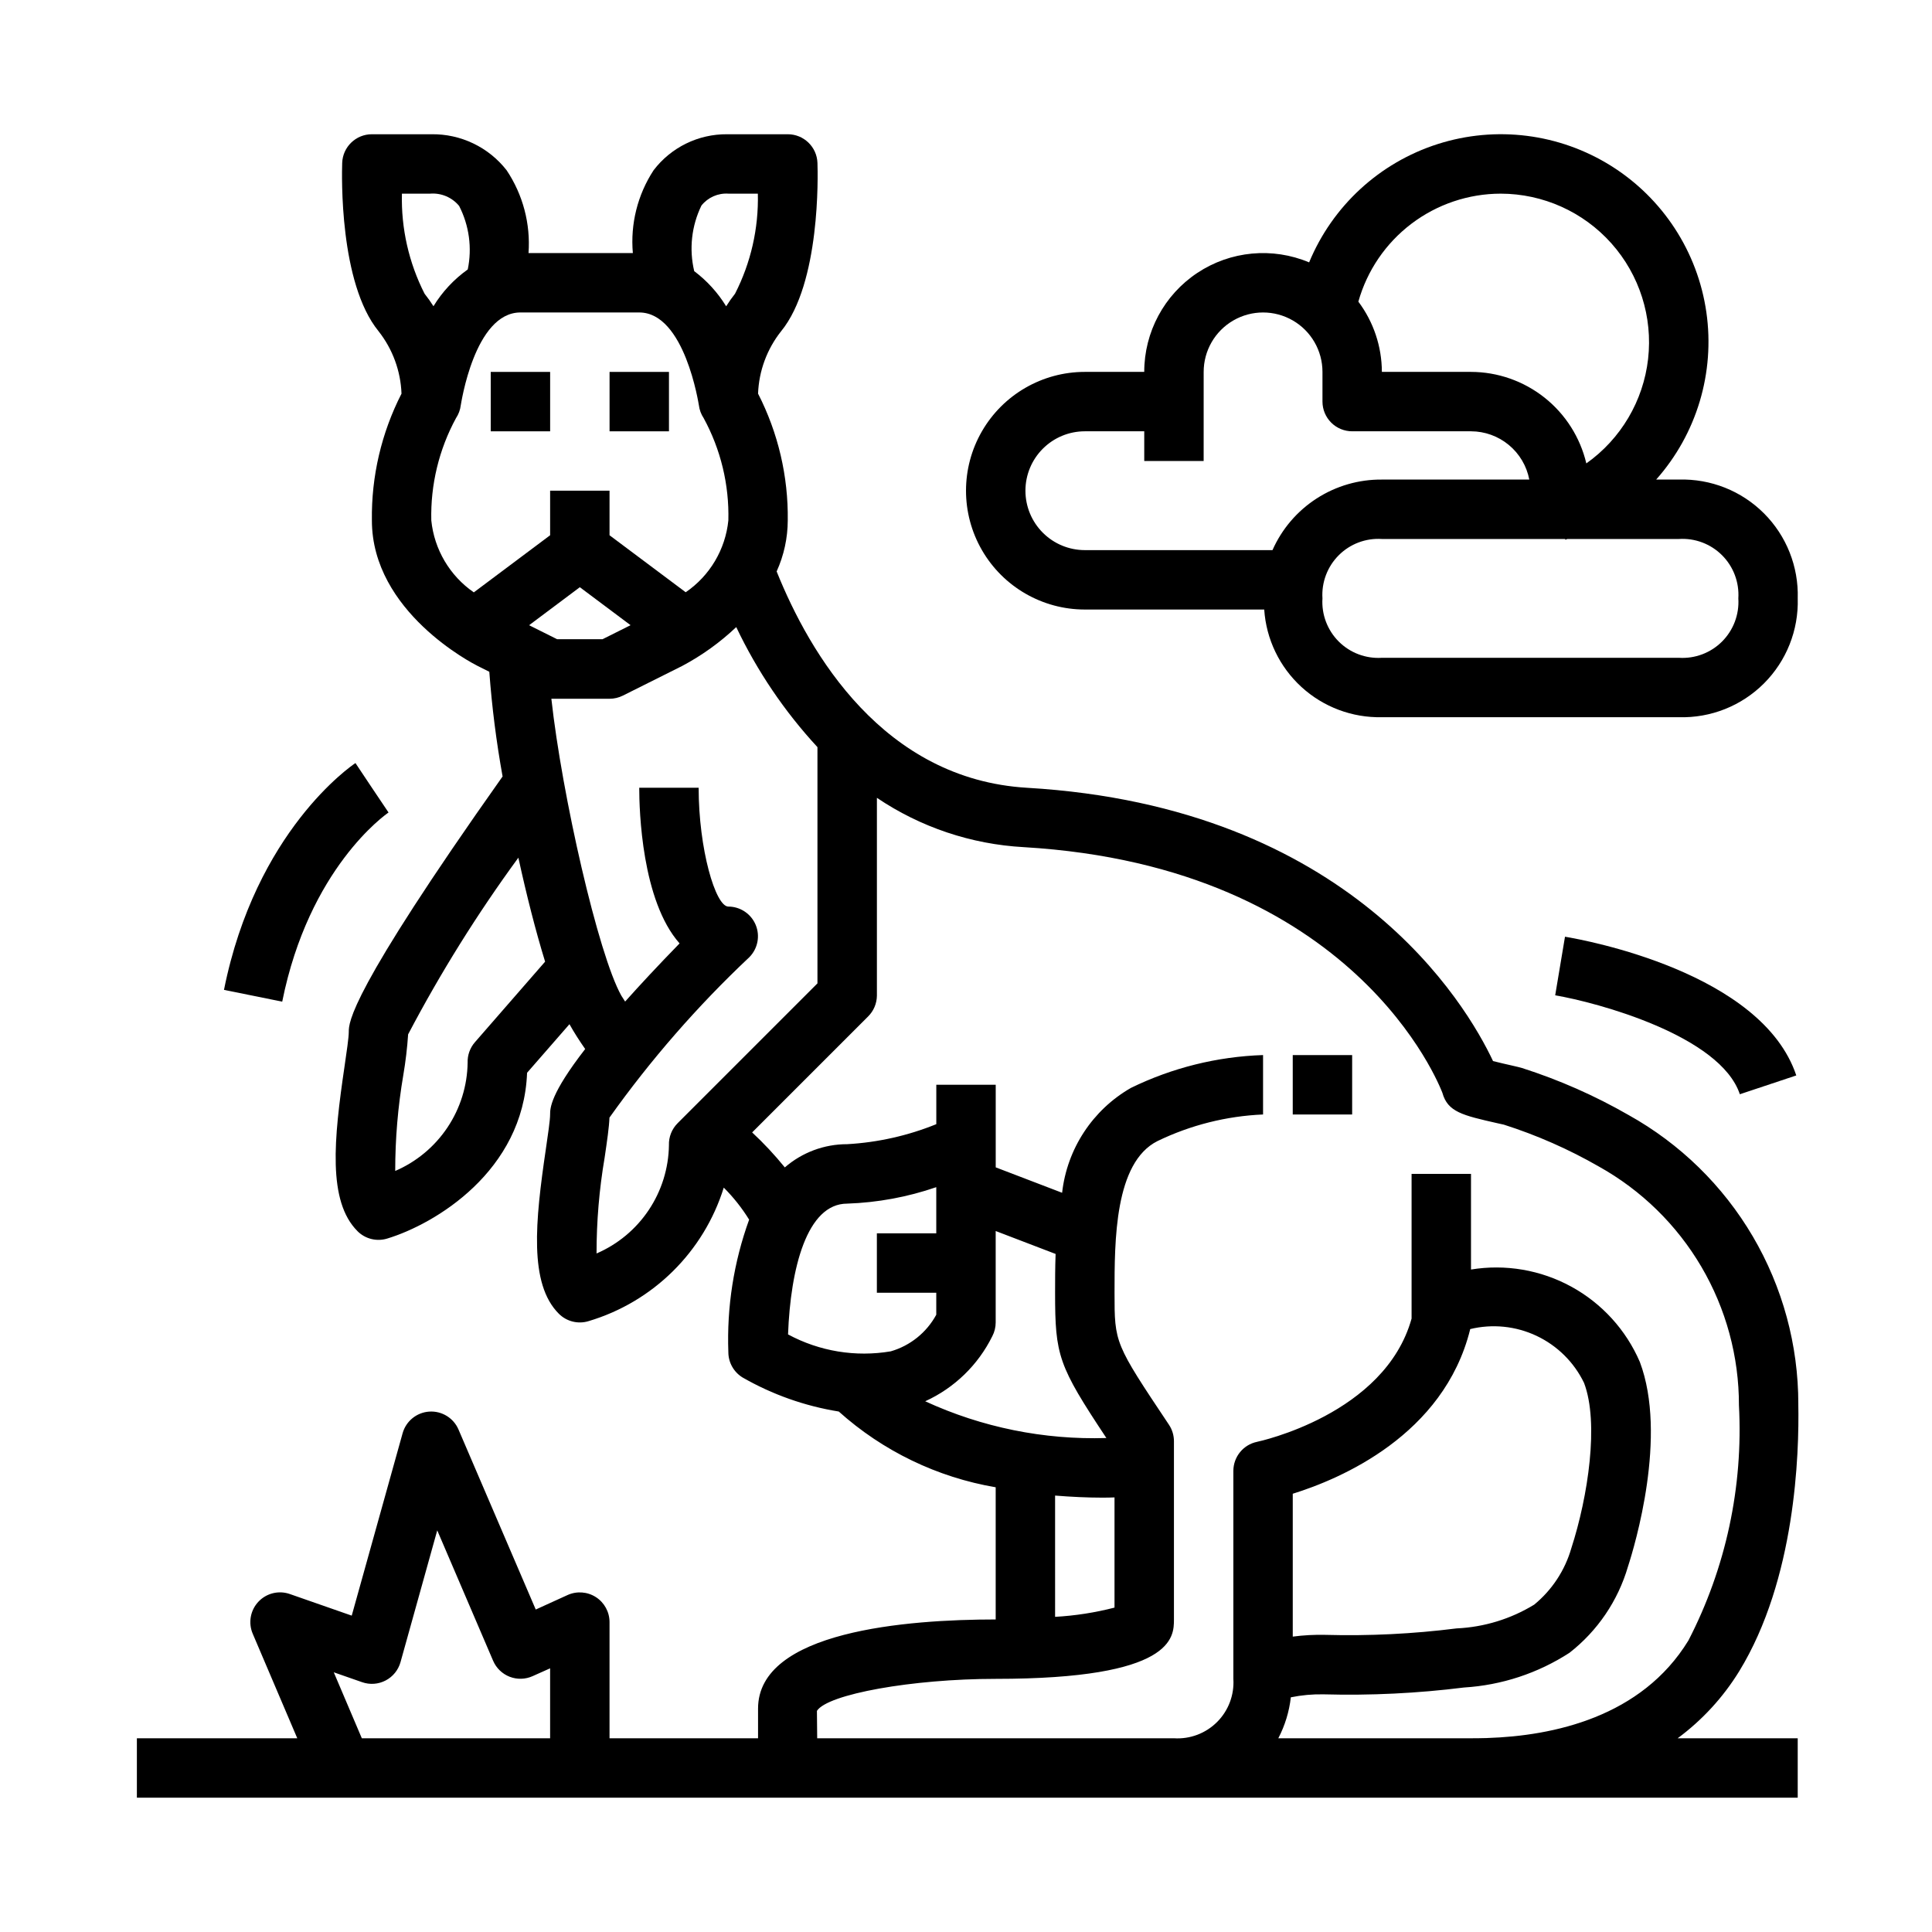
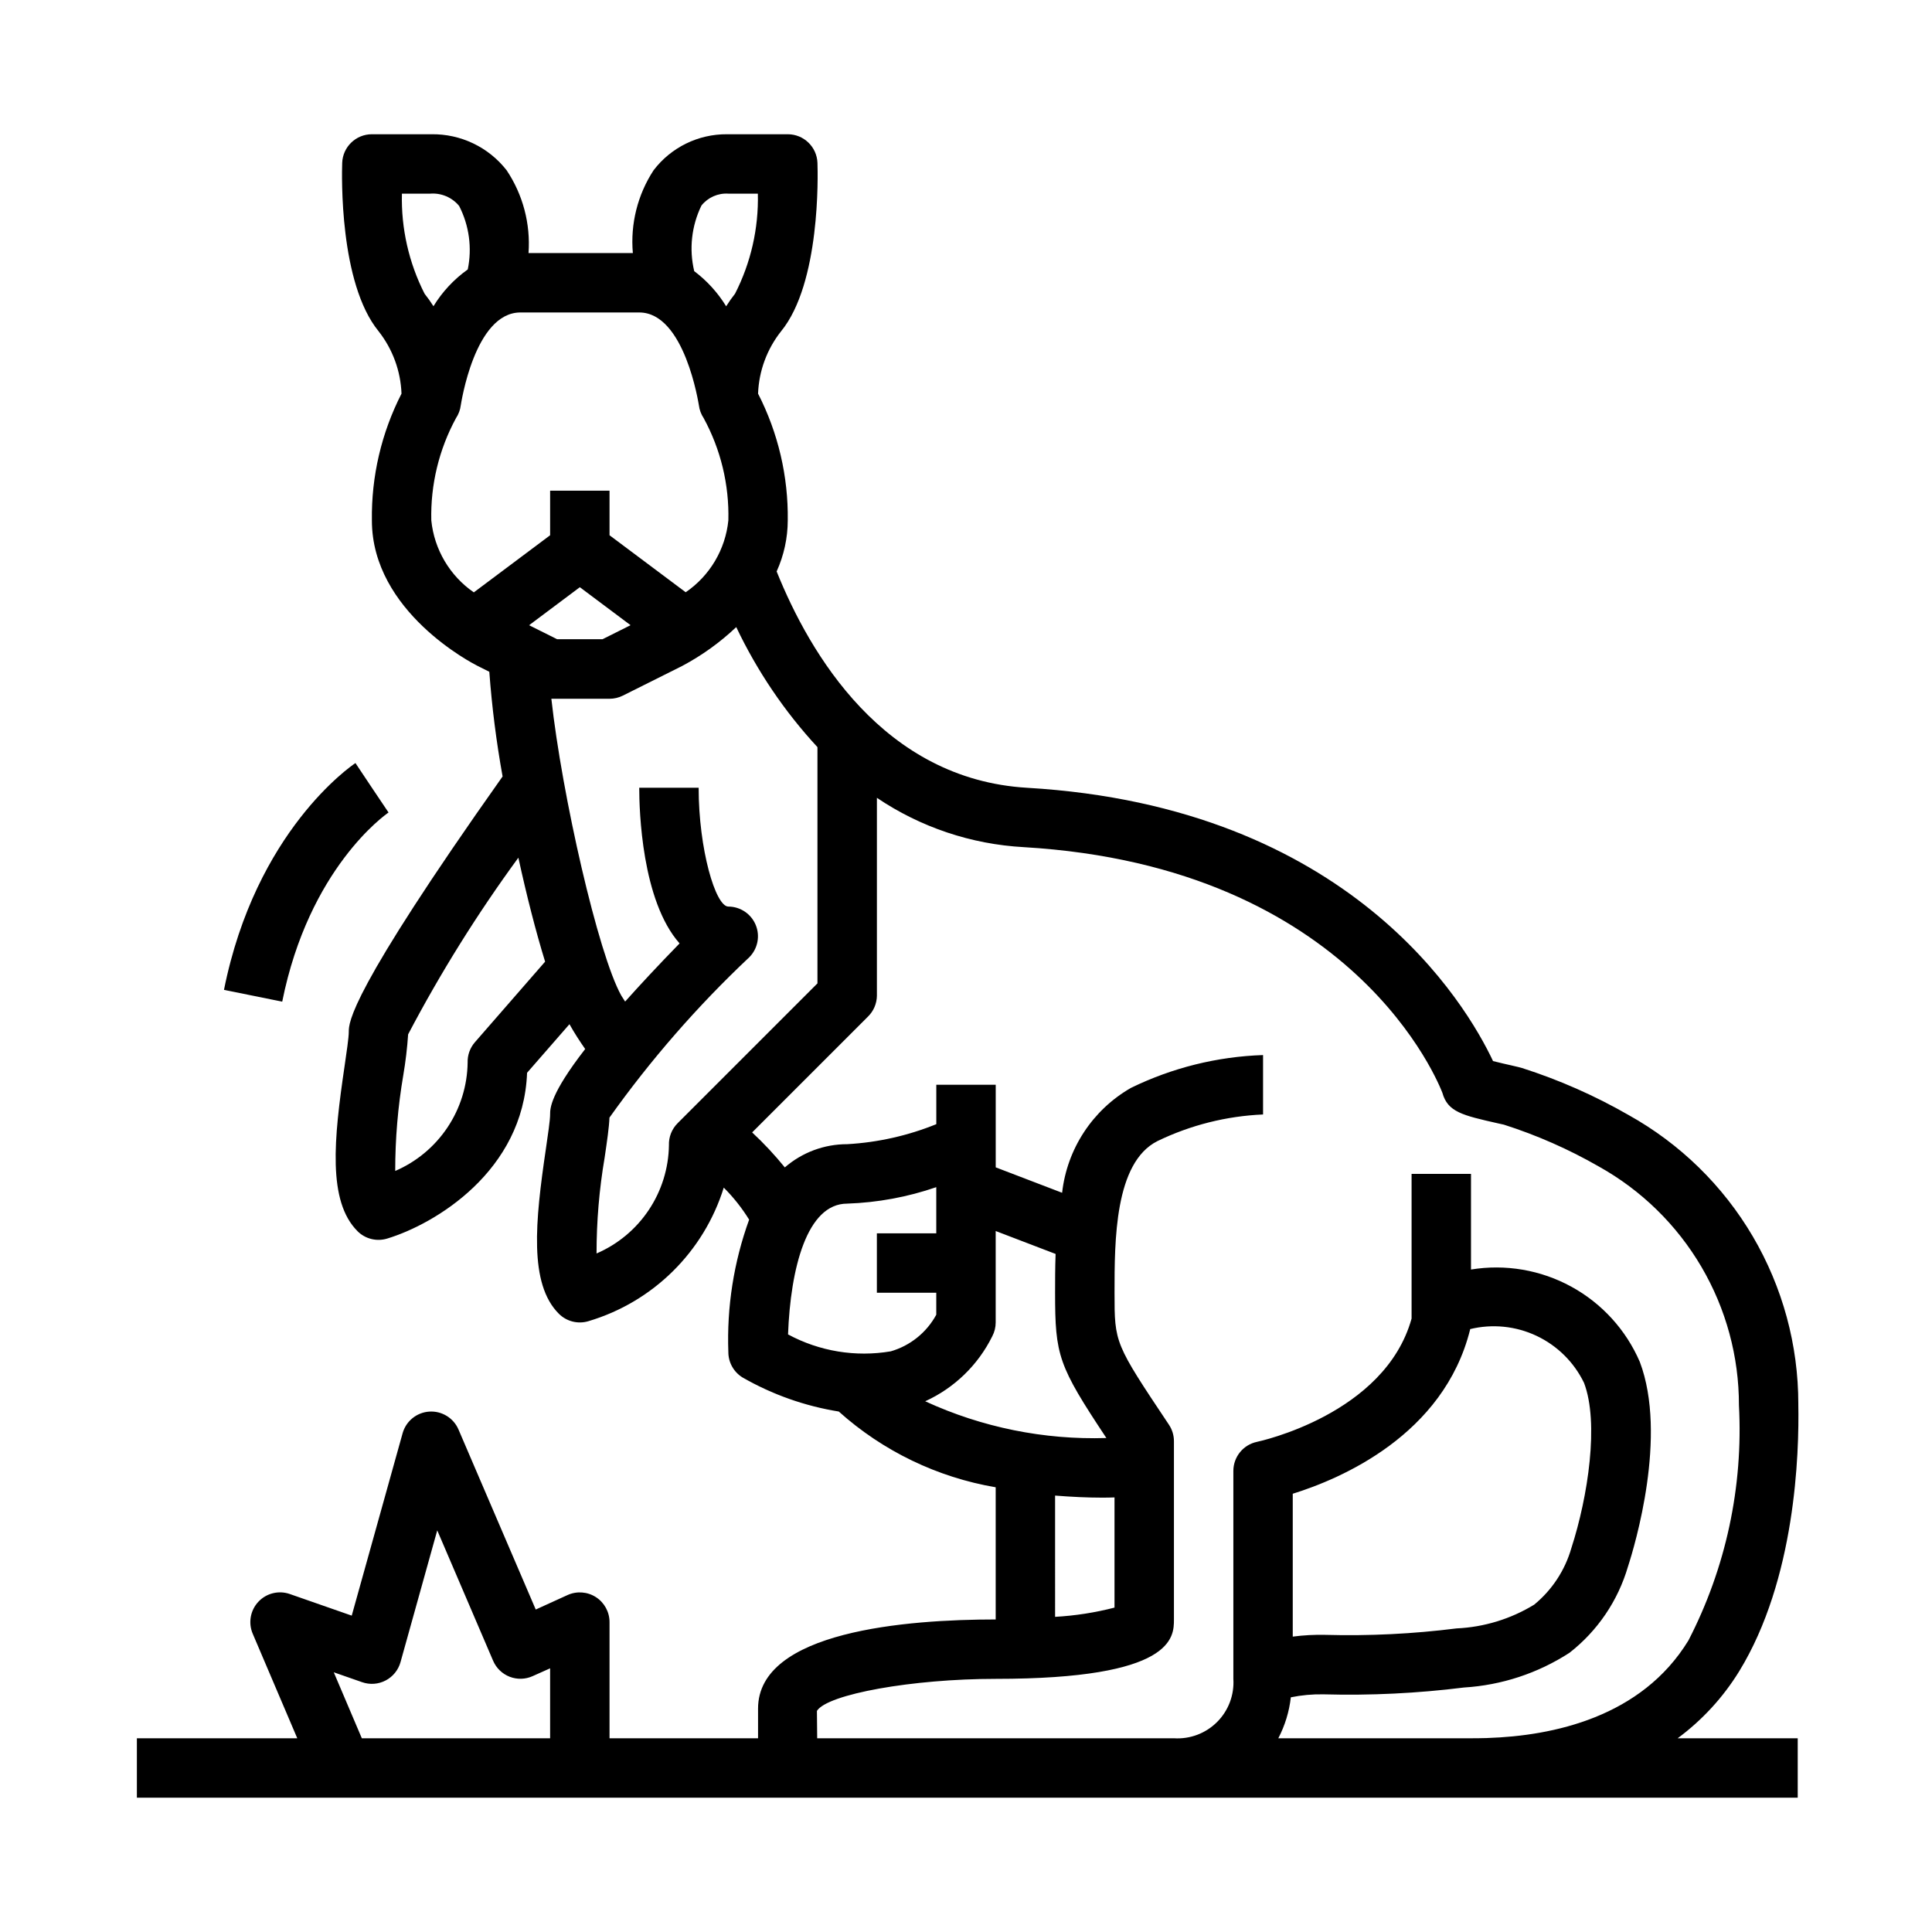
<svg xmlns="http://www.w3.org/2000/svg" fill="#000000" width="800px" height="800px" version="1.1" viewBox="144 144 512 512">
  <g>
    <path d="m604.89 586.93c14.957-24.402 15.934-57.664 15.68-70.848h0.004c0.008-15.617-4.156-30.949-12.062-44.418-7.91-13.465-19.273-24.57-32.918-32.168-8.949-5.144-18.418-9.32-28.246-12.461-0.324-0.102-1.449-0.387-2.953-0.723-1.008-0.227-3.07-0.691-4.723-1.117-7.086-15.043-37.832-67.391-123.45-72.422-38.109-2.242-57.633-35.504-66.402-57.332v-0.004c1.926-4.25 2.93-8.859 2.945-13.523 0.156-11.672-2.547-23.207-7.871-33.598 0.227-6.019 2.367-11.809 6.109-16.531 10.422-12.738 9.746-41.383 9.633-44.609-0.148-4.242-3.629-7.602-7.871-7.598h-16.059c-7.641-0.07-14.871 3.469-19.5 9.547-4.238 6.492-6.172 14.219-5.492 21.941h-27.648c0.559-7.754-1.48-15.477-5.801-21.941-4.789-6.137-12.18-9.672-19.965-9.547h-15.742c-4.242-0.004-7.723 3.356-7.871 7.598-0.109 3.227-0.789 31.867 9.652 44.617h-0.004c3.723 4.731 5.848 10.52 6.07 16.531-5.316 10.391-8.012 21.922-7.848 33.59 0 24.27 26.828 37.957 27.969 38.535l3.148 1.574c0.688 9.305 1.863 18.566 3.519 27.746-40.668 57.465-40.762 65.188-40.762 67.699 0 1.496-0.574 5.383-1.125 9.148-2.824 19.184-4.519 35.707 3.434 43.648l-0.004 0.004c2.059 2.062 5.086 2.816 7.875 1.965 12.723-3.856 36.094-17.879 37.07-43.934l11.234-12.879 0.047 0.086c1.234 2.203 2.621 4.352 4.117 6.496-9.238 11.918-9.293 15.691-9.293 17.352 0 1.496-0.574 5.383-1.125 9.148-2.824 19.184-4.519 35.707 3.434 43.648 2.059 2.062 5.086 2.82 7.871 1.969 17.098-5.086 30.535-18.355 35.84-35.387 2.562 2.559 4.82 5.406 6.723 8.488-4.074 11.238-5.945 23.16-5.508 35.109 0 2.738 1.426 5.281 3.762 6.715 7.887 4.527 16.527 7.586 25.504 9.027 11.688 10.484 26.105 17.441 41.582 20.074v35.031c-23.523 0-62.977 3.07-62.977 23.617v7.871h-39.359v-30.789c0-2.676-1.363-5.172-3.613-6.621-2.254-1.449-5.09-1.652-7.527-0.543l-8.414 3.832-20.469-47.703c-1.316-3.066-4.422-4.969-7.754-4.75-3.332 0.223-6.16 2.519-7.059 5.734l-13.484 48.336-16.398-5.723c-2.945-1.031-6.219-0.227-8.348 2.051s-2.715 5.598-1.492 8.465l11.809 27.711h-42.508v15.742h440.14v-15.742h-31.824c6.516-4.816 12.051-10.84 16.301-17.738zm-275-388.46c1.719-2.156 4.383-3.332 7.133-3.152h7.816c0.223 9.203-1.852 18.312-6.039 26.508-0.844 1.07-1.633 2.188-2.359 3.344-2.211-3.609-5.082-6.769-8.465-9.312-1.391-5.844-0.715-11.988 1.914-17.387zm-71.871-3.152c2.93-0.227 5.789 0.992 7.66 3.262 2.656 5.184 3.465 11.125 2.281 16.828-3.656 2.602-6.75 5.914-9.086 9.746-0.727-1.148-1.516-2.258-2.359-3.32-4.172-8.203-6.234-17.316-6-26.516zm6.832 59.48v0.004c0.676-1.02 1.109-2.18 1.258-3.394 0.066-0.25 3.621-24.602 15.809-24.602h31.488c12.082 0 15.742 24.363 15.809 24.594 0.148 1.215 0.582 2.375 1.258 3.394 4.531 8.305 6.793 17.66 6.551 27.117-0.777 7.703-4.914 14.672-11.305 19.043l-20.184-15.105v-11.809h-15.746v11.809l-20.223 15.137c-6.371-4.398-10.488-11.371-11.266-19.074-0.227-9.457 2.035-18.809 6.551-27.117zm19.363 54.891 13.449-10.074 13.445 10.066-7.434 3.719h-12.027zm-14.348 110.5c-1.309 1.5-2.004 3.441-1.938 5.43-0.09 6.125-1.949 12.094-5.356 17.184-3.406 5.09-8.211 9.09-13.836 11.512-0.004-8.508 0.711-17 2.141-25.387 0.609-3.582 1.039-7.191 1.281-10.816 8.57-16.305 18.336-31.953 29.215-46.816 2.172 9.949 4.613 19.539 7.086 27.551zm51.41 27.301c-0.09 6.121-1.949 12.09-5.352 17.18-3.402 5.09-8.207 9.09-13.832 11.512-0.004-8.508 0.711-17 2.141-25.387 0.652-4.426 1.18-8.016 1.281-10.621h0.004c10.926-15.352 23.344-29.59 37.066-42.508 2.234-2.254 2.898-5.629 1.684-8.559-1.219-2.93-4.074-4.844-7.246-4.856-3.418 0-7.871-15.273-7.871-31.488h-15.746c0 5.969 0.652 29.914 10.691 41.25-5.738 5.894-10.453 10.957-14.43 15.414-0.324-0.535-0.699-1.062-1.008-1.574-6.125-10.902-15.742-53.184-18.539-78.672h15.414c1.219 0 2.426-0.285 3.519-0.828l15.742-7.871c5.215-2.773 10.031-6.234 14.32-10.297 5.527 11.633 12.781 22.359 21.52 31.816v62.605l-37.055 37.055h0.004c-1.543 1.539-2.379 3.648-2.309 5.828zm47.234 15.484c8.043-0.273 16.004-1.742 23.613-4.363v12.234h-15.742v15.742h15.742v5.828c-2.559 4.715-6.902 8.211-12.059 9.703-9.32 1.582-18.902 0.004-27.223-4.484 0.656-17.531 5.008-34.66 15.668-34.66zm38.461 35.141c0.59-1.129 0.898-2.383 0.898-3.656v-24.227l15.879 6.078c-0.137 3.688-0.137 7.176-0.137 10.277 0 16.711 0.844 19.277 13.594 38.504h0.004c-16.547 0.516-32.984-2.816-48.02-9.738 7.734-3.527 14.016-9.617 17.781-17.238zm16.641 42.23c4.457 0.355 8.66 0.543 12.148 0.543 1.316 0 2.457 0 3.598-0.055v29.199c-5.156 1.332-10.43 2.152-15.746 2.449zm-183.72 64.324-7.438-17.492 7.512 2.621h-0.004c2.051 0.719 4.312 0.555 6.238-0.453 1.93-1.008 3.356-2.766 3.941-4.859l9.734-34.922 14.809 34.559c0.836 1.945 2.418 3.473 4.394 4.238 1.973 0.762 4.172 0.699 6.098-0.176l4.613-2.062v18.547zm293.7-108.3v-0.141c5.906-1.438 12.125-0.805 17.617 1.789 5.496 2.598 9.938 6.996 12.582 12.469 4.016 10.57 1.062 30.117-3.371 43.809v-0.004c-1.688 5.867-5.121 11.086-9.84 14.957-6.211 3.801-13.285 5.965-20.562 6.297-11.547 1.457-23.191 2.031-34.824 1.711-2.875-0.066-5.746 0.09-8.598 0.465v-37.863c12.598-3.914 40-15.488 46.996-43.488zm4.574 108.23c-1.449 0.039-2.894 0.062-4.336 0.062h-51.066c1.766-3.383 2.894-7.062 3.32-10.855 2.848-0.582 5.754-0.844 8.66-0.789 12.438 0.34 24.883-0.266 37.227-1.809 9.957-0.609 19.59-3.777 27.961-9.203 7.43-5.801 12.848-13.785 15.492-22.828 1.828-5.621 10.539-34.684 3.148-54.254-3.656-8.488-10.047-15.508-18.156-19.945s-17.469-6.035-26.586-4.539v-25.348h-15.746v38.344c-7.086 25.457-40.582 32.59-40.934 32.66v0.004c-3.664 0.746-6.297 3.973-6.297 7.715v55.105-0.004c0.273 4.254-1.297 8.422-4.312 11.434-3.012 3.016-7.18 4.586-11.434 4.312h-94.543l-0.07-7.258c2.781-4.434 25.34-8.488 47.383-8.488 47.23 0 47.23-11.02 47.23-15.742v-47.234c0-1.555-0.457-3.074-1.32-4.367-14.422-21.609-14.422-21.609-14.422-34.992 0-13.738 0-34.496 11.391-40.188 8.746-4.227 18.262-6.625 27.969-7.043v-15.746c-12.152 0.402-24.082 3.367-35.008 8.699-10.164 5.828-16.941 16.152-18.246 27.797l-17.594-6.738v-21.883h-15.746v10.438c-7.527 3.055-15.504 4.844-23.613 5.305-6.074-0.012-11.945 2.176-16.531 6.156-2.668-3.289-5.559-6.391-8.66-9.273l30.699-30.699c1.492-1.461 2.34-3.457 2.363-5.543v-52.43c11.547 7.789 24.988 12.305 38.895 13.07 87.883 5.172 110.21 63.203 110.96 65.094 1.41 5.086 5.297 5.969 14.688 8.094l1.574 0.348v-0.004c8.77 2.797 17.211 6.516 25.191 11.098 11.273 6.281 20.66 15.457 27.191 26.586 6.527 11.125 9.965 23.797 9.949 36.699 1.156 21.59-3.465 43.102-13.383 62.316-12.43 20.34-35.84 25.293-53.285 25.859z" />
-     <path d="m274.05 242.56h15.742v15.742h-15.742z" />
-     <path d="m305.54 242.56h15.742v15.742h-15.742z" />
-     <path d="m486.59 423.61h15.742v15.742h-15.742z" />
-     <path d="m588.93 271.09h-6.031 0.004c10.742-12.105 15.605-28.324 13.301-44.344-2.301-16.02-11.543-30.211-25.262-38.797s-30.523-10.695-45.938-5.769c-15.418 4.93-27.879 16.398-34.07 31.352-9.723-4.09-20.848-3.043-29.633 2.793s-14.066 15.684-14.066 26.23h-15.742c-11.25 0-21.645 6-27.27 15.742-5.625 9.742-5.625 21.746 0 31.488 5.625 9.742 16.02 15.746 27.27 15.746h47.539c0.523 7.856 4.055 15.207 9.863 20.523s13.445 8.184 21.316 8.012h78.719c8.426 0.246 16.578-2.992 22.539-8.953 5.957-5.957 9.195-14.109 8.949-22.535 0.246-8.426-2.992-16.578-8.949-22.535-5.961-5.961-14.113-9.199-22.539-8.953zm-47.23-75.77c11.207 0.016 21.875 4.805 29.332 13.168 7.457 8.363 10.996 19.512 9.73 30.645-1.27 11.133-7.223 21.199-16.367 27.676-1.629-6.891-5.527-13.031-11.074-17.434-5.547-4.398-12.414-6.805-19.492-6.82h-23.617c-0.02-6.715-2.207-13.246-6.234-18.617 2.312-8.227 7.25-15.477 14.059-20.641 6.809-5.164 15.117-7.965 23.664-7.977zm-125.95 78.723c0-4.176 1.66-8.18 4.613-11.133 2.949-2.953 6.957-4.613 11.133-4.613h15.742v7.871h15.742l0.004-23.613c0-5.625 3-10.824 7.871-13.637s10.871-2.812 15.742 0 7.871 8.012 7.871 13.637v7.871c0 2.09 0.832 4.09 2.309 5.566 1.477 1.477 3.477 2.305 5.566 2.305h31.488c3.66 0.008 7.203 1.285 10.02 3.621 2.82 2.332 4.738 5.578 5.426 9.172h-39.062c-6.129-0.055-12.141 1.688-17.293 5.012-5.152 3.32-9.219 8.078-11.699 13.684h-49.727c-4.176 0-8.184-1.656-11.133-4.609-2.953-2.953-4.613-6.957-4.613-11.133zm173.18 44.281h-78.719c-4.254 0.273-8.418-1.301-11.434-4.312-3.012-3.016-4.586-7.18-4.312-11.434-0.27-4.254 1.301-8.418 4.316-11.43 3.012-3.016 7.176-4.586 11.43-4.312h48.57l0.07 0.211c0.18-0.055 0.34-0.156 0.512-0.211h29.566c4.254-0.273 8.422 1.297 11.434 4.309 3.016 3.016 4.586 7.18 4.312 11.434 0.273 4.254-1.297 8.418-4.312 11.434-3.012 3.012-7.18 4.586-11.434 4.312z" />
-     <path d="m558.74 392.24-2.598 15.531c11.02 1.859 43.754 10.66 48.934 26.215l14.957-4.984c-9.125-27.324-55.988-35.883-61.293-36.762z" />
    <path d="m218.79 409.45c7.086-35.328 27.316-49.539 28.176-50.129l-4.402-6.551-4.367-6.551c-1.078 0.715-26.426 18.035-34.84 60.109z" />
  </g>
</svg>